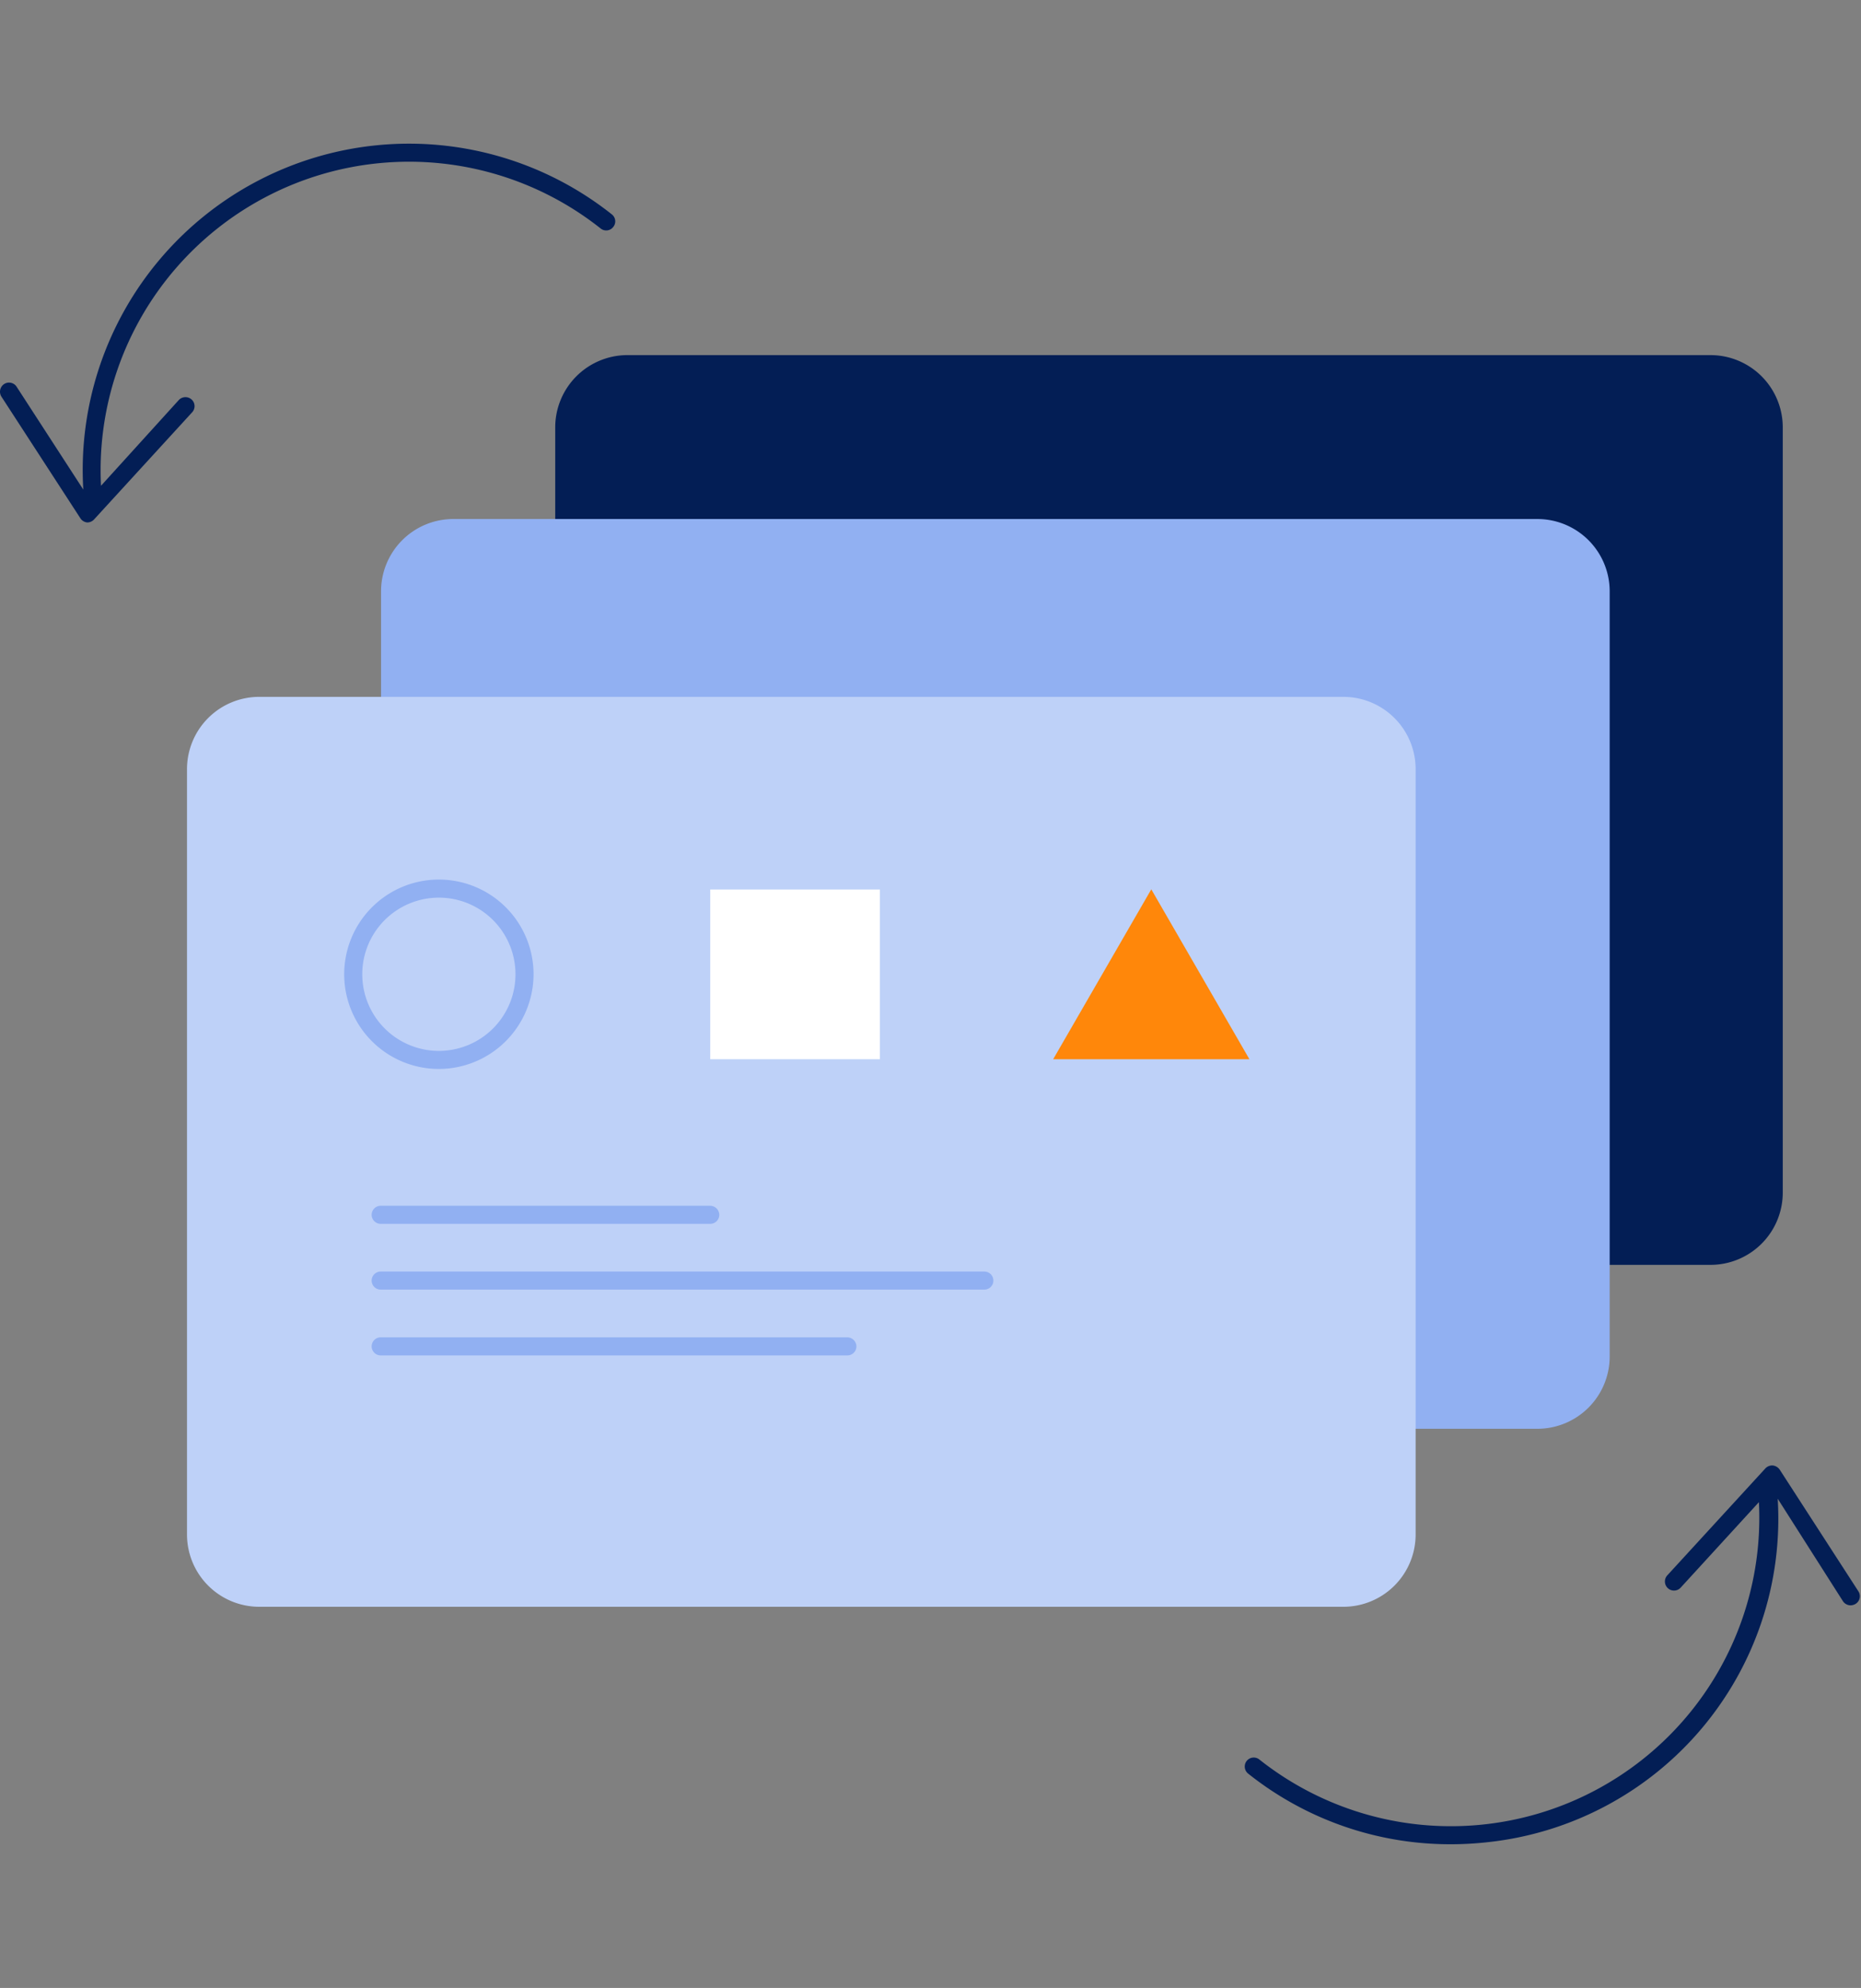
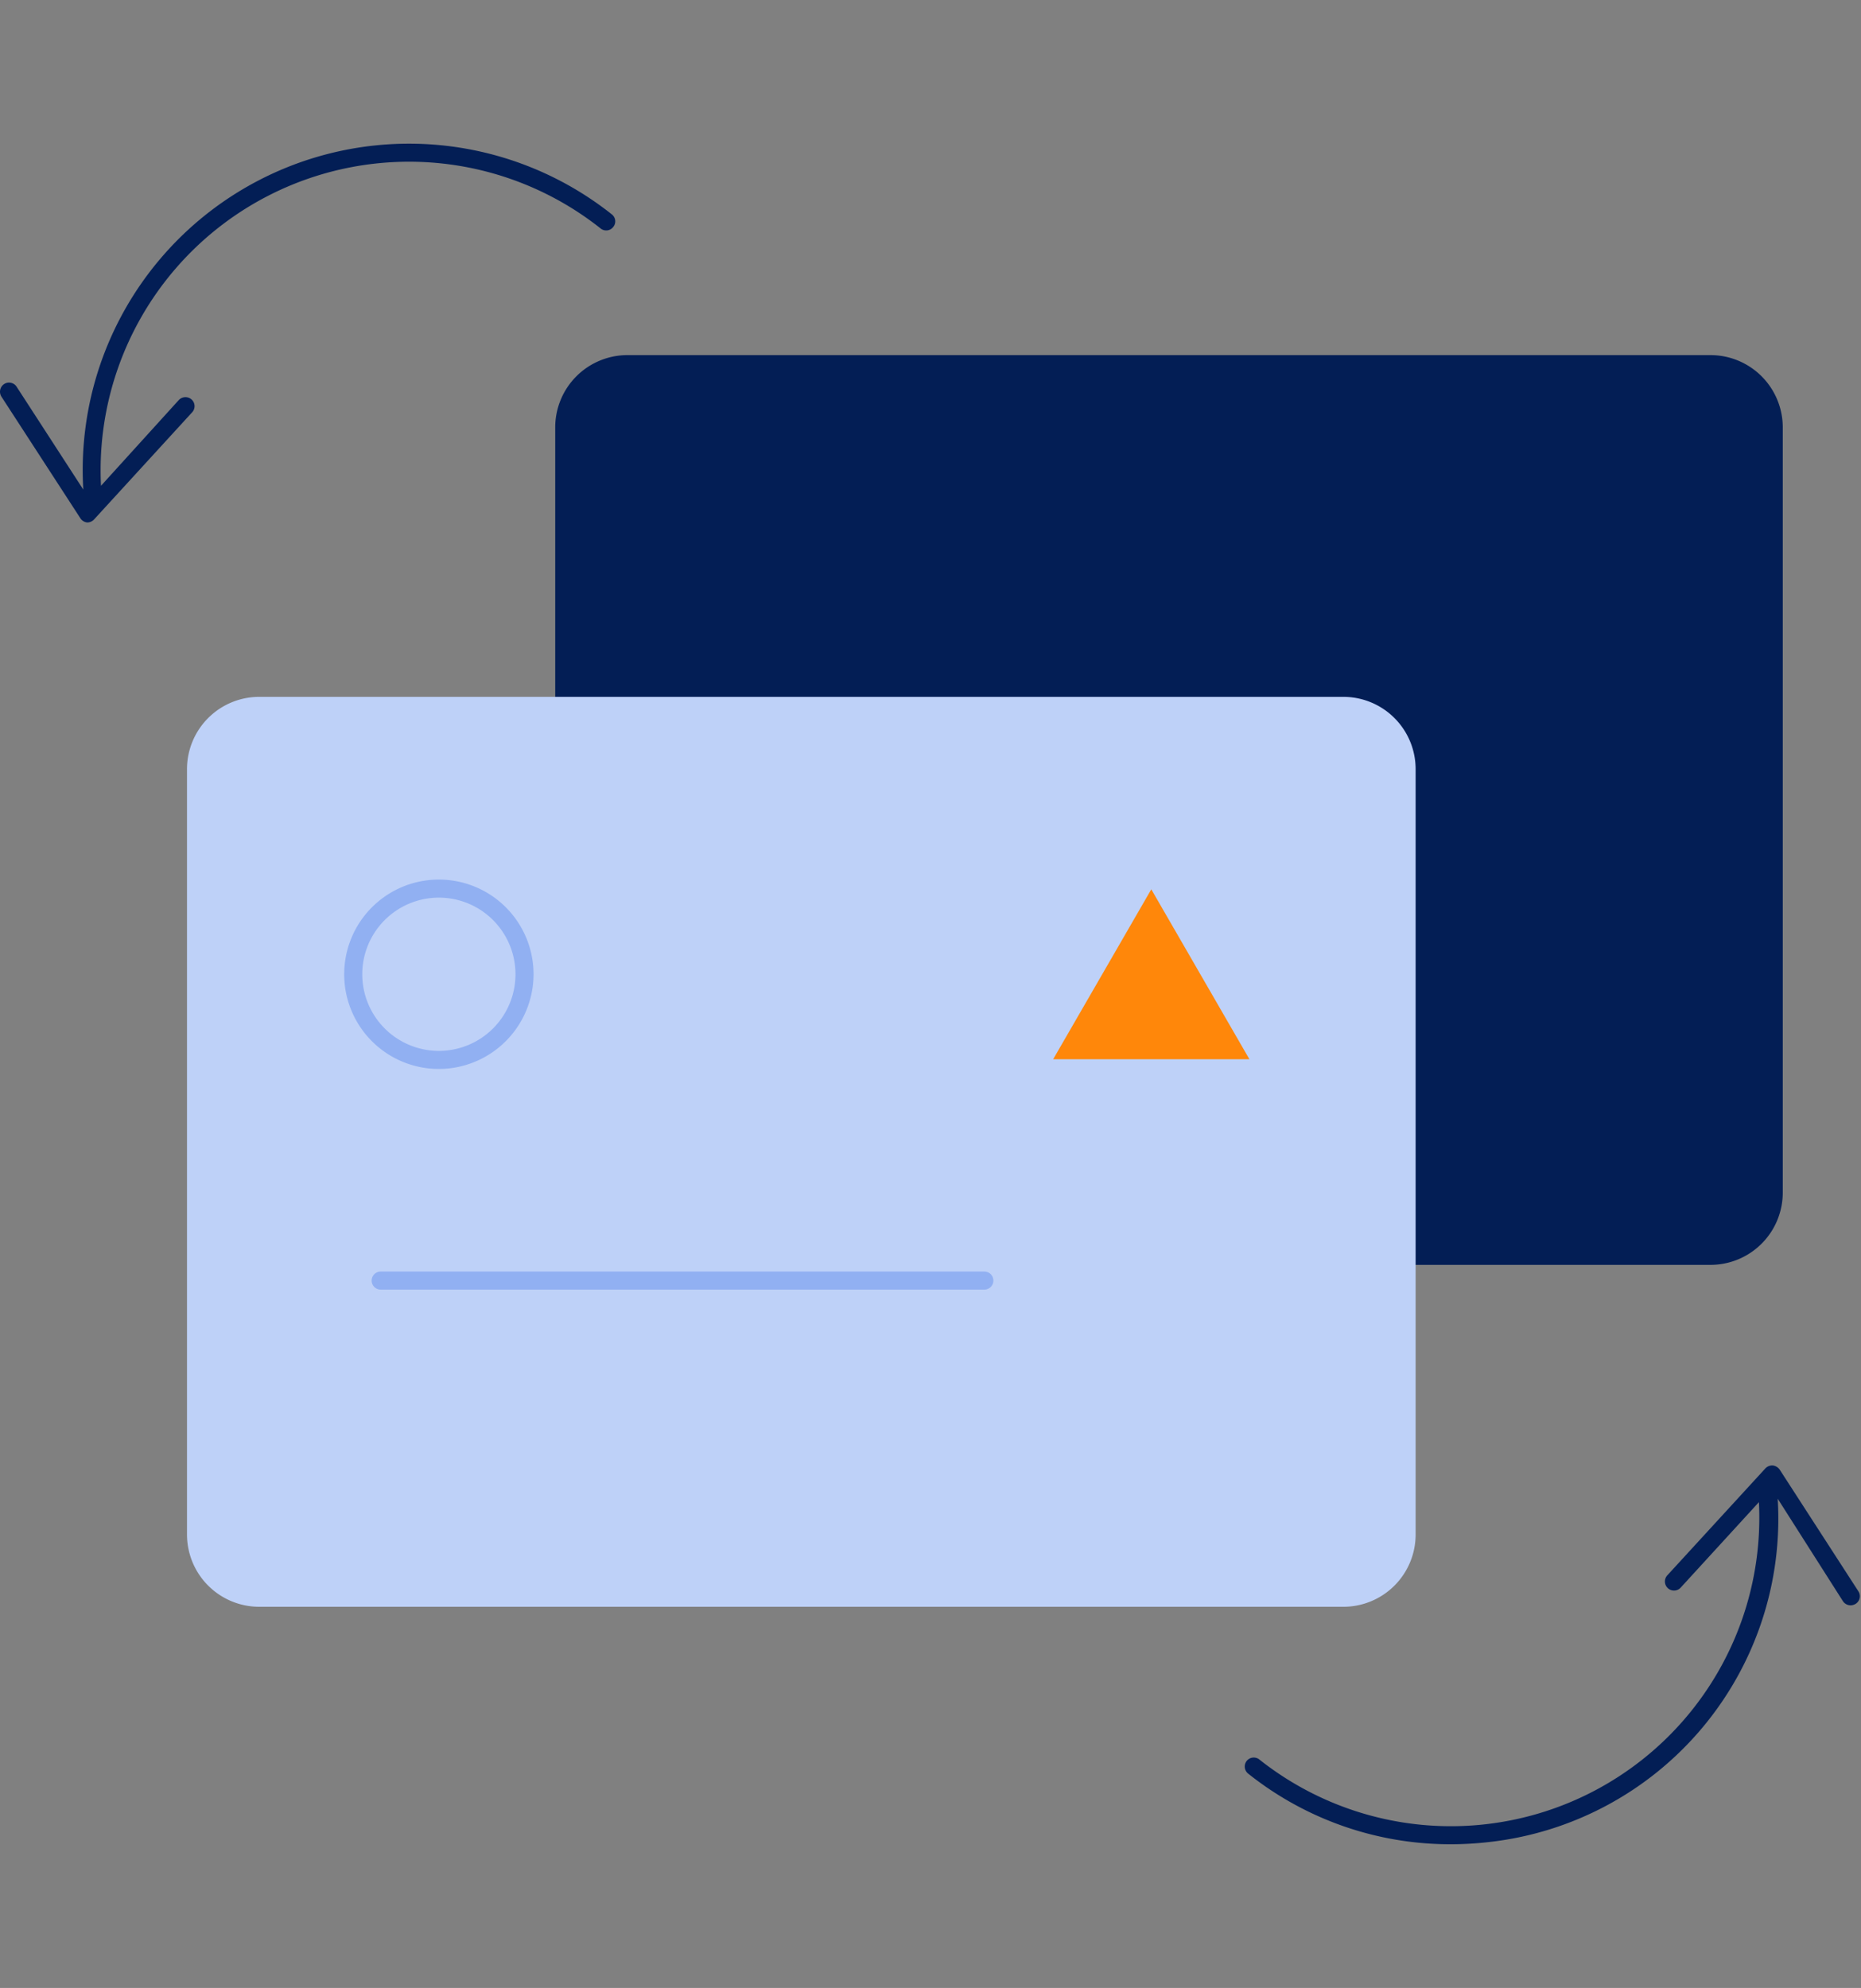
<svg xmlns="http://www.w3.org/2000/svg" viewBox="0 0 103 110">
  <rect x="0" y="0" width="103" height="110" fill="#808080" stroke="none" />
  <title>websitesAsset 387</title>
  <g id="a0216cfe-c4eb-4593-9d96-d14167dd3e38" data-name="Layer 2">
    <g id="a3e1b118-07d7-4e13-a0a2-3abb4c0a6f25" data-name="Layer 2">
      <g id="bb41bc42-ac61-4b07-a686-ed6c09d324b4" data-name="websites">
-         <rect width="103" height="110" style="fill:none" />
        <path d="M30.73,23.64l0,42.35a4,4,0,0,0,4,4l59.94,0a4,4,0,0,0,4-4l0-42.34a4,4,0,0,0-4-4l-60,0A4,4,0,0,0,30.73,23.64Z" style="fill:#031e55" />
-         <path d="M21.09,32.72l0,42.34a4,4,0,0,0,4,4l60,0a4,4,0,0,0,4-4l0-42.34a4,4,0,0,0-4-4l-59.94,0A4,4,0,0,0,21.09,32.72Z" style="fill:#91b0f2" />
        <path d="M10.35,42.57l0,42.34a4,4,0,0,0,4,4l60,0a4,4,0,0,0,4-4l0-42.35a4,4,0,0,0-4-4l-59.95,0A4,4,0,0,0,10.35,42.57Z" style="fill:#bed1f8" />
-         <path d="M39.31,67.72H21.07a.5.5,0,0,1-.5-.5.5.5,0,0,1,.5-.5H39.31a.51.51,0,0,1,.5.5A.5.5,0,0,1,39.31,67.72Z" style="fill:#91b0f2" />
        <path d="M54.48,71.36H21.07a.5.5,0,0,1,0-1H54.48a.5.5,0,1,1,0,1Z" style="fill:#91b0f2" />
-         <path d="M46.9,75H21.07a.5.5,0,0,1-.5-.5.5.5,0,0,1,.5-.5H46.9a.51.51,0,0,1,.5.5A.5.5,0,0,1,46.9,75Z" style="fill:#91b0f2" />
        <path d="M24.29,59.15a5.24,5.24,0,1,1,5.24-5.24A5.25,5.25,0,0,1,24.29,59.15Zm0-9.48a4.24,4.24,0,1,0,4.24,4.24A4.24,4.24,0,0,0,24.29,49.67Z" style="fill:#91b0f2" />
-         <rect x="39.31" y="49.22" width="9.39" height="9.39" style="fill:#fff" />
        <polygon points="63.72 49.21 58.29 58.61 69.15 58.61 63.72 49.21" style="fill:#ff870a" />
        <path d="M33.86,11.86A18.06,18.06,0,0,0,4.61,27.09L.92,21.4a.5.5,0,0,0-.69-.15.51.51,0,0,0-.15.7l4.37,6.73a.51.51,0,0,0,.38.23h0a.52.52,0,0,0,.37-.16l5.42-5.92a.5.5,0,0,0,0-.71.51.51,0,0,0-.71,0L5.59,26.88A17.07,17.07,0,0,1,33.24,12.64a.49.49,0,0,0,.7-.08A.49.49,0,0,0,33.86,11.86Z" style="fill:#031e55" />
        <path d="M102.86,88.06,98.5,81.32a.55.55,0,0,0-.38-.23.52.52,0,0,0-.41.16l-5.43,5.92a.5.5,0,0,0,.74.68l4.33-4.73A17.07,17.07,0,0,1,69.7,97.36a.5.5,0,0,0-.7.08.5.5,0,0,0,.08.7,17.94,17.94,0,0,0,11.2,3.91,18.79,18.79,0,0,0,2.11-.12,18,18,0,0,0,16-19L102,88.6a.51.51,0,0,0,.42.23.57.57,0,0,0,.28-.08A.5.5,0,0,0,102.86,88.06Z" style="fill:#031e55" />
      </g>
    </g>
  </g>
</svg>